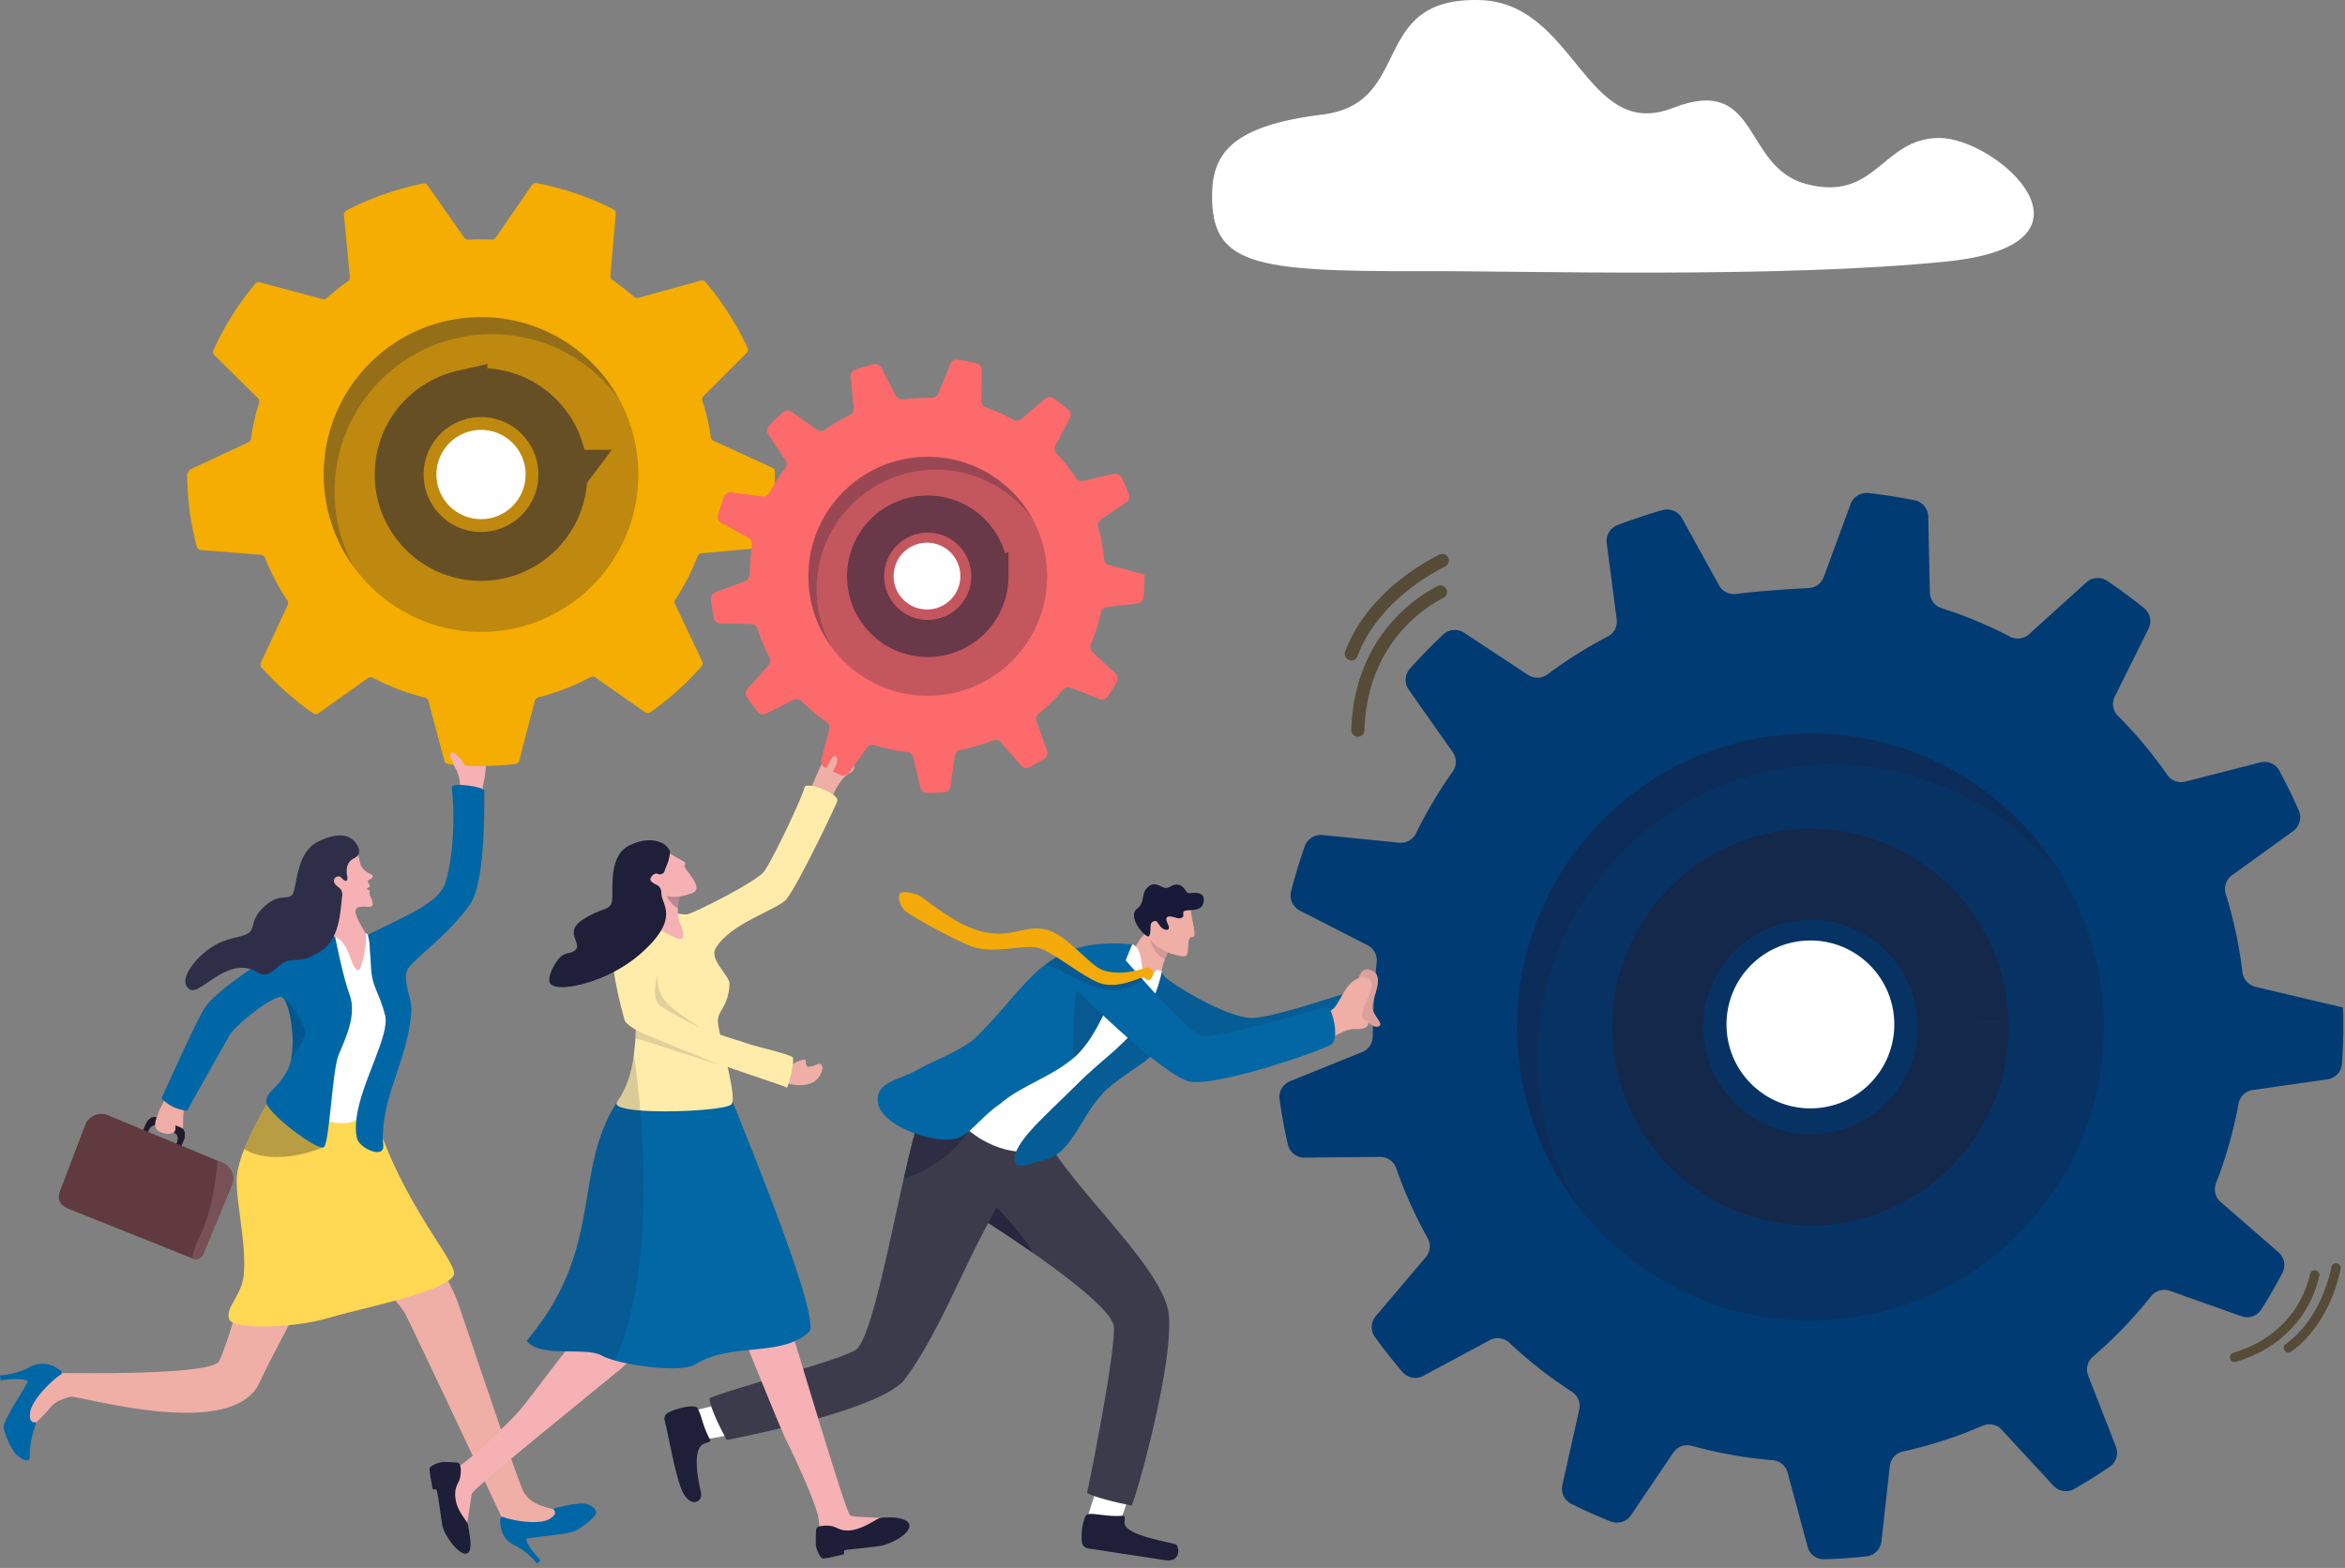
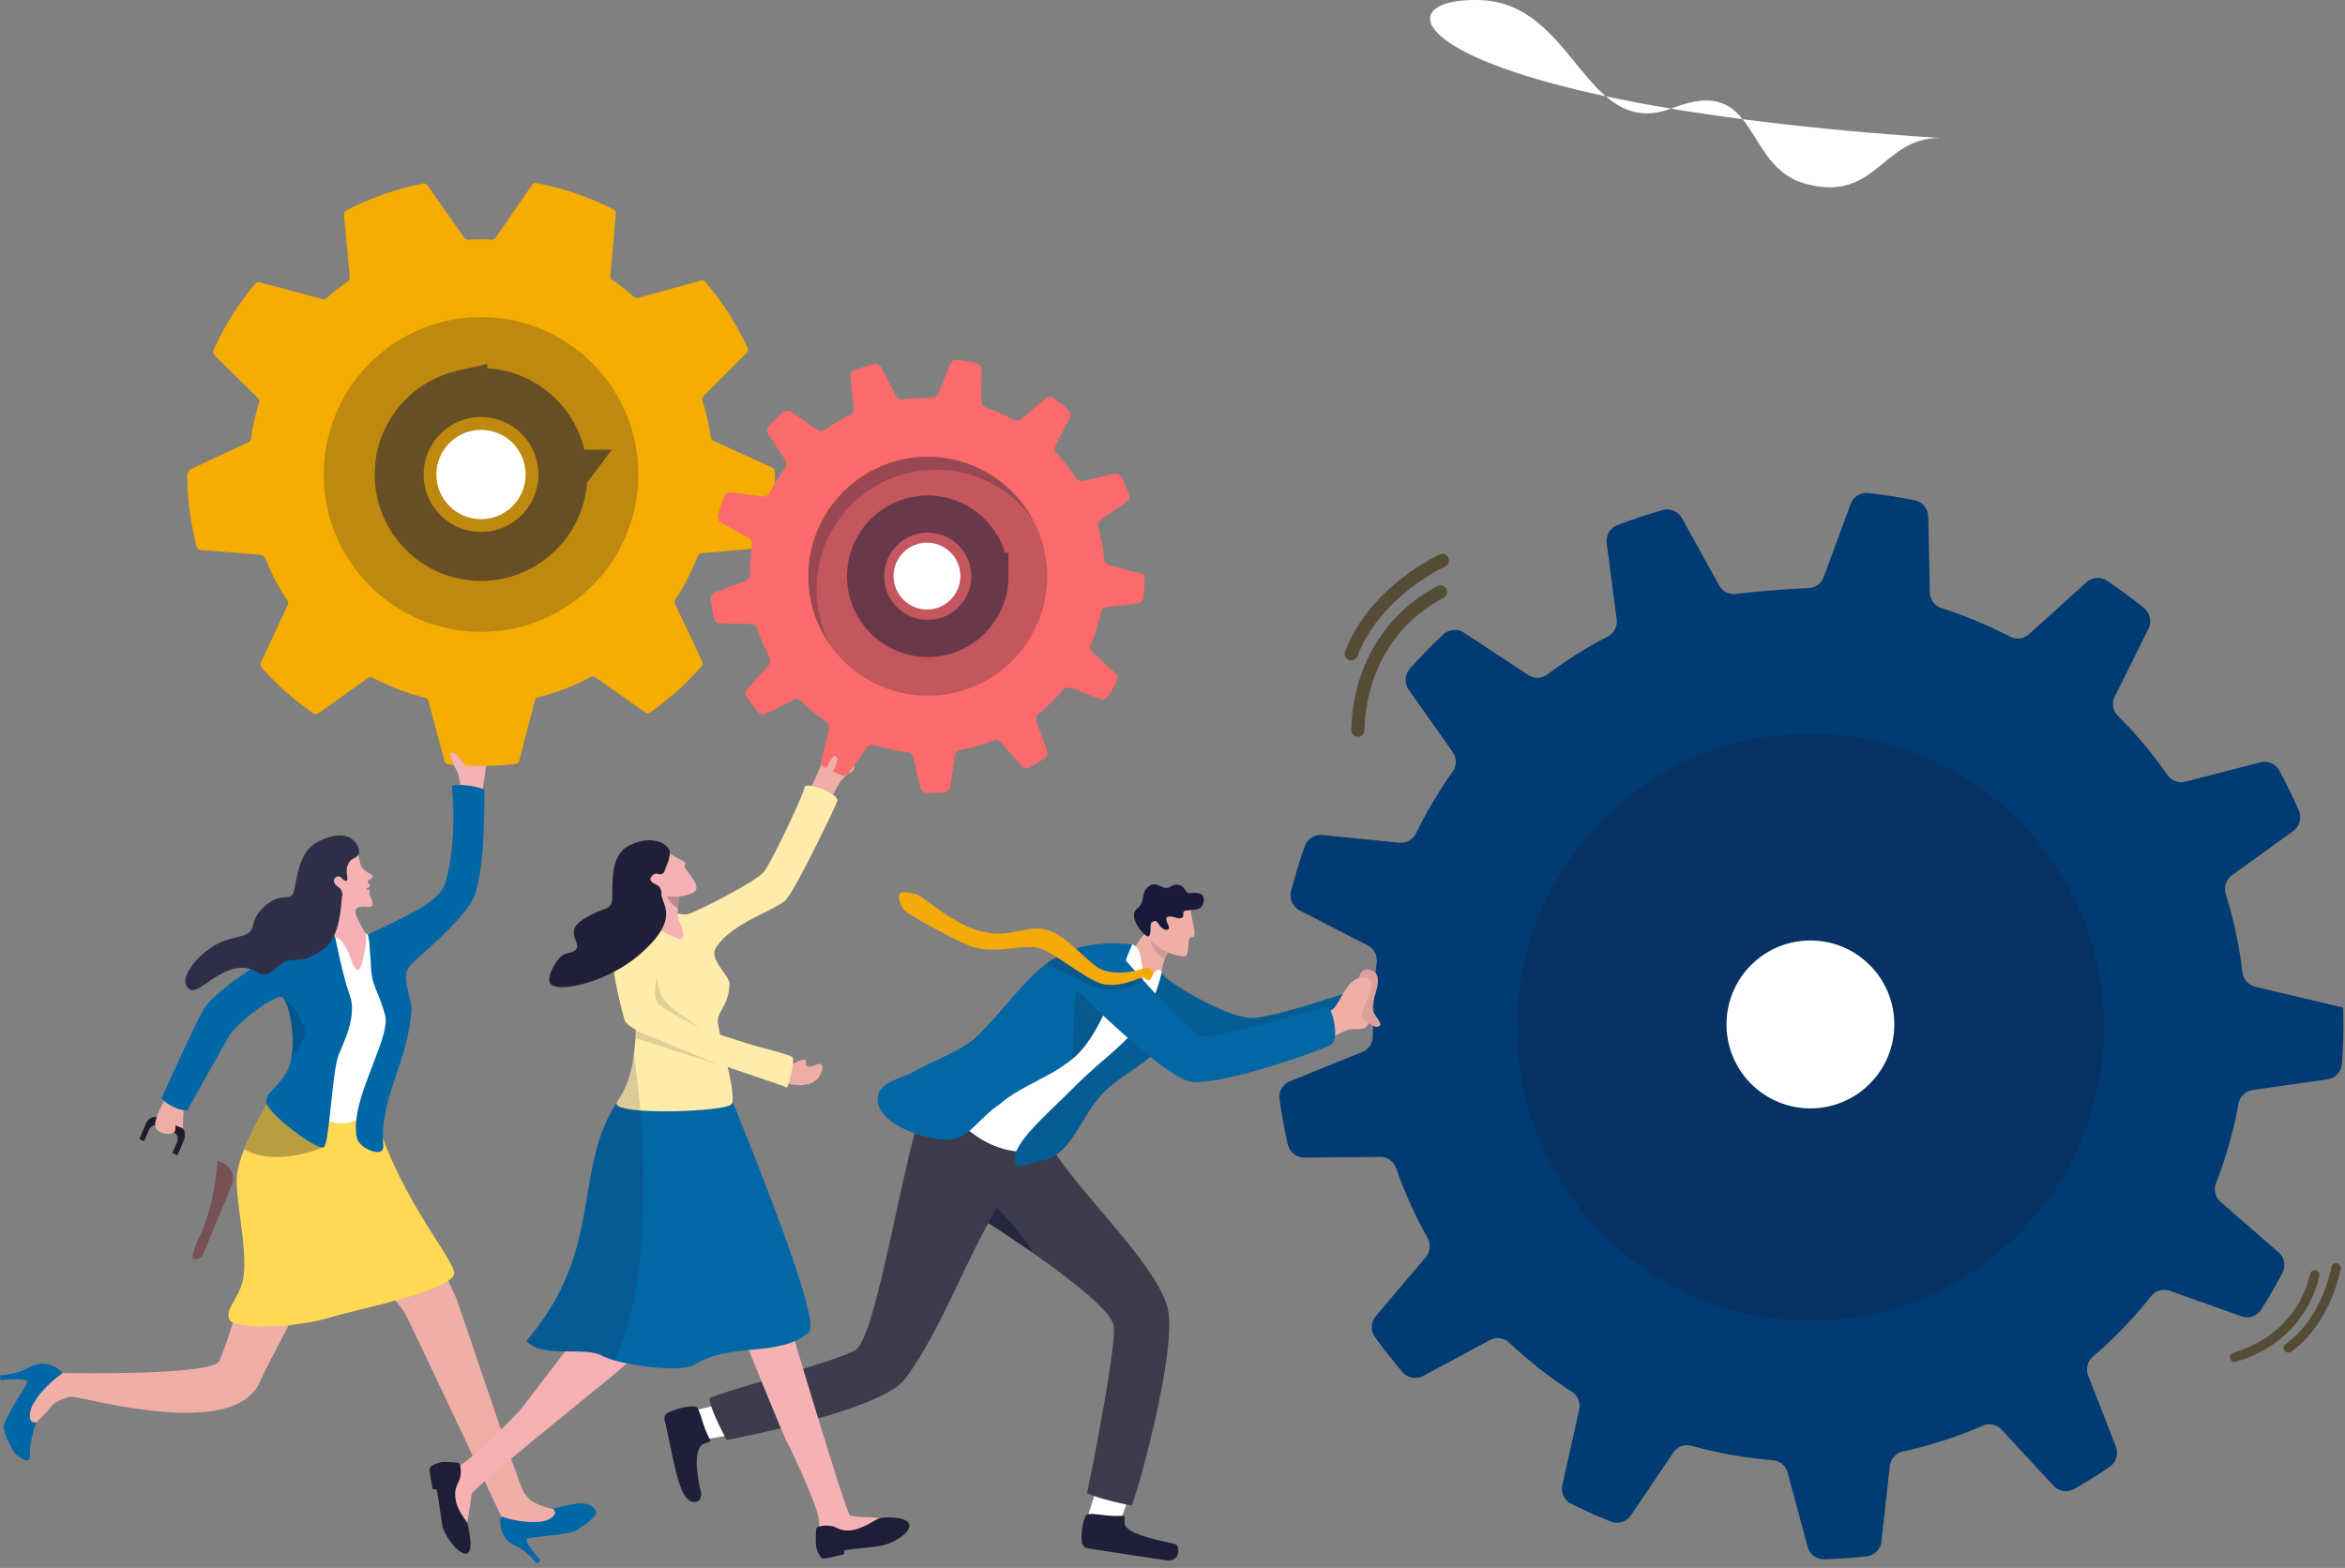
<svg xmlns="http://www.w3.org/2000/svg" width="474" height="317" fill="none">
  <rect width="100%" height="100%" fill="#808080" stroke="none" />
  <path d="M92.474 162.196c.533-1.715 1.149-4.648-.828-7.58-.964-1.431 2.847.726 1.963-1.975-1.868-5.719 3.106-2.91 4.067-1.177.77 1.386.647 4.059.07 6.893-.426 2.101-.382 4.035-.382 4.035l-4.892-.198.002.002Z" fill="#F5B1B4" />
  <path d="M70.646 244.053s-5.124 9.856-11.268 21.867l-.98 1.922c-1.944 3.805-4.102 7.714-5.939 11.692-4.46 9.662-25.346 5.402-34.255 3.549-1.74-.365-3.025-.636-3.638-.692a1.36 1.36 0 0 0-.346 0c-3.323.887-3.736 1.836-4.558 2.818l-3.06 3.153-2.462-5.388 4.14-5.459s1.987.053 5.023.089c.828.008 1.737.019 2.707.022 10.203.059 27.03-.187 28.262-2.41.697-1.259 2.049-5.351 3.429-9.854.407-1.325.814-2.681 1.212-4.018 1.69-5.694 3.145-10.922 3.145-10.922.401-.851 2.051-8.679 1.962-9.611-.242-2.48 4.962-14.301 9.96-10.476 8.222 6.291 6.67 13.712 6.67 13.712l-.004.006Z" fill="#EFAEA6" />
  <path d="M12.352 277.193c-.961-.79-3.387-2.346-6.219-.879C3.376 277.946 0 278.047 0 278.047l.106 1.012s4.563-.644 5.506.198c-.65 1.627-5.158 8.038-4.868 9.439.44 2.126 1.949 4.893 2.604 5.443.797.669 2.713 1.986 2.67.298-.08-3.281 1.272-6.673 1.272-6.673s.017-.215-.184-.207c-.457.02-1.221.017-1.032-1.886.251-2.519 4.218-6.461 6.24-7.792a.424.424 0 0 0 .041-.686h-.003Z" fill="#0067A7" />
  <path d="m111.564 307.343-5.274 1.153c-.12.025-.248.033-.371.019l-3.256-.371a1.165 1.165 0 0 1-.922-.667l-.368-.789-3.814-8.105c-.053-.109-.103-.22-.156-.329-.692-1.468-1.436-3.052-2.214-4.698-.083-.176-.167-.352-.248-.53-5.422-11.5-12.243-25.927-13.1-27.514-.256-.475-.941-1.387-1.9-2.572-2.97-3.664-8.542-9.916-11.97-13.724-1.754-1.947-2.948-3.256-2.948-3.256-.281-.206-4.471 4.327-4.803 4.422-.995.279-3.523.419-7.31-3.289a28.156 28.156 0 0 1-1.884-2.056c-1.452-1.747.14-5.773.686-7.014a1.14 1.14 0 0 1 .519-.555l3.367-1.772 3.493-1.836c.282-.147.614-.17.915-.061l3.713 1.348c.136.05.262.125.373.22.784.692 3.61 2.829 6.482 5.064 2.121 1.651 4.265 3.348 5.625 4.553.023.019 1.216-4.472 3.454-2.773 2.178 1.654 7.745 10.478 10.937 16.753.903 1.783 1.617 3.353 2.01 4.5 1.502 4.402 6.328 18.796 9.74 28.608.084.24.164.477.245.711a460.645 460.645 0 0 0 1.673 4.746c.117.326.228.638.337.931.63 1.727 1.073 2.874 1.246 3.161.993 1.672 2.409 2.609 5.542 3.393l.095.019c.031.006.056.009.086.017.129.028.246.075.349.137.82.502.73 1.919-.357 2.154l.008.002Z" fill="#EFAEA6" />
  <path d="M106.413 311.096c1.073-.282 4.571-.578 7.153-.96 1.151-.17 2.119-.357 2.606-.569.048-.02.092-.042.131-.062 1.308-.719 3.981-2.642 4.165-3.52.184-.882-1.134-1.995-2.821-2.029-.708-.014-1.82.165-2.868.374a53.05 53.05 0 0 0-2.78.642s-.173.109-.056.259c.268.343.683.935-.878 1.87-2.071 1.238-7.295.399-9.408-.416a.384.384 0 0 0-.522.335c-.08 1.174.039 3.972 2.738 5.342 2.76 1.208 4.692 3.764 4.692 3.764l.716-.656s-2.997-3.166-2.868-4.374Z" fill="#0067A7" />
  <path d="M46.332 266.748c.8 2.112 13.058 1.816 20.141-.315 6.52-1.962 23.727-5.232 25.263-8.666 1.014-2.268-10.54-14.376-15.865-32.142-8.18 2.589-20.576-4.637-20.576-4.637s-.081.125-.226.354c-.842 1.345-3.85 6.275-5.707 10.978-.741 1.881-1.302 3.725-1.463 5.287-.474 4.542 2.057 13.858 1.355 20.28-.463 4.23-3.822 6.495-2.92 8.864l-.002-.003Z" fill="#FFD854" />
  <path d="m71.43 187.138 3.454 2.137 3.939 19.819s-2.244 11.899-5.166 15.961c-3.802 5.287-14.906-1.261-14.362-2.488 5.001-11.28 7.828-35.638 7.828-35.638l4.307.209Z" fill="#fff" />
  <path opacity=".28" d="M49.362 232.32c6.518 3.856 16.124-.433 16.124-.433l-9.224-9.329-1.19-1.214c-.843 1.345-3.85 6.275-5.707 10.979l-.003-.003Z" fill="#070716" />
  <path d="M37.295 228.923a1.488 1.488 0 0 0-.363-.69 1.133 1.133 0 0 0-.357-.248l-.934-.393-.027-.014-.112-.048-3.825-1.612-.036-.014a1.096 1.096 0 0 0-.588-.073c-.625.084-1.271.634-1.611 1.448l-.488 1.158-.79 1.867.97.41.79-1.872.114-.268c.248-.603.725-1.01 1.188-1.08.041-.005.08-.011.122-.008a.743.743 0 0 1 .332.061l3.404 1.437h.003l.281.117c.569.243.753 1.091.413 1.9l-.098.232-.794 1.897-.009.011.97.41.806-1.914.471-1.121c.028-.065.053-.129.076-.193.036-.098.058-.198.083-.293.087-.393.087-.775.006-1.105l.003-.002Z" fill="#201B2C" />
  <path d="M37.529 222.319c-.28 1.202-.307 1.157-.455 2.784-.148 1.629.193 3.75-.655 3.694-.847-.059-.518-.915-.822-1.236-.304-.321.217.867-.502 1.412-.72.544-2.79.228-3.448-.659-.658-.89-.115-1.947.398-3.434s1.3-2.026 1.65-4.115l3.834 1.554Z" fill="#EEADA5" />
  <path d="M37.303 228.92a1.501 1.501 0 0 0-.365-.7 1.126 1.126 0 0 0-.357-.246l-.937-.382-.025-.011h-.002v-.003l-.07-.025-.042.34v.036l-.053.508-.072.65c.568.243.752 1.094.415 1.9l-.008.011-.098.232-.794 1.897.964.407.803-1.897.471-1.121c.028-.065.053-.129.075-.193.037-.098.059-.198.084-.293a2.44 2.44 0 0 0 .014-1.107l-.003-.003Z" fill="#201B2C" />
-   <path d="m46.85 239.6-5.79 13.963a1.622 1.622 0 0 1-2.118.876l-.045-.019-25-10.01c-2.807-1.167-1.965-3.142-1.622-3.968l5.068-13.335c.343-.829 2.244-2.592 4.477-1.627l22.132 9.176.83.343c1.829.759 2.844 2.726 2.066 4.598l.003.003Z" fill="#603A3E" />
  <path d="m46.85 239.598-5.79 13.964a1.622 1.622 0 0 1-2.118.876l-.044-.02c.055-.946.412-2.327 1.404-4.332 2.398-4.846 3.31-11.09 3.652-15.431l.831.343c1.829.759 2.844 2.726 2.066 4.598v.002Z" fill="#775155" />
  <path d="M40.982 204.376c-2.355 4.319-8.36 17.714-8.36 17.714 2.712 2.591 5.252 2.413 5.285 2.441-.03-.229 7.605-13.685 8.489-15.23 1.254-2.202 9.553-8.738 10.758-7.608 1.447 1.353 2.564 7.97 1.697 12.42-.184.94-.457 1.786-.839 2.466-2.185 3.895-4.326 4.127-4.19 6.281.14 2.153 10.538 10.068 11.664 9.028 1.124-1.047 1.667-15.415 2.958-18.615 1.151-2.848 3.794-7.962 2.227-12.166-1.157-3.1-2.495-9.472-3.116-12.608-.011-.047-.02-.095-.028-.139-.206-1.041-.326-1.688-.326-1.688-.842.195-1.807.533-2.855.982-2.339 1.007-5.102 2.575-7.884 4.397-7.354 4.818-13.707 9.078-15.477 12.328l-.003-.003ZM77.842 205.25c1.034 4.065-4.901 13.562-5.802 20.933-.013.098-.025.195-.036.293-.13 1.258-.111 2.447.126 3.535.318 1.476 2.364 2.653 3.752 2.882.956.159 1.687-.229 1.597-1.27-.833-9.424 4.99-16.946 5.684-27.249.157-2.321-1.817-6.126-.839-8.249.962-2.084 7.787-6.526 12.576-13.118 3.005-4.135 3.005-17.292 3.005-23.12 0-.871-6.677-1.75-6.573-.751.939 9.21-.405 16.625-1.316 19.359-1.316 3.948-7.142 6.272-15.62 10.471-.12.058.276.853.315 2.301.03 1.097.215 2.439.265 3.956.14 4.339 1.634 5.215 2.863 10.03l.003-.003Z" fill="#0067A7" />
  <path opacity=".17" d="M58.852 214.111c1.093-1.607 2.66-4.042 2.796-5.013.214-1.504-1.77-5.424-4.494-7.405 1.41 1.39 2.567 7.971 1.698 12.421v-.003ZM56.46 192.049c6.568.242 9.428-.865 11.092-3.552.022-.036.047-.078.073-.117l-.1-.022-3.182-.706c-2.339 1.007-5.101 2.575-7.883 4.397Z" fill="#070716" />
  <path d="M72.19 172.577c.79 1.289.21 2.299 1.492 3.365 1.015.845 1.803.809 1.647 1.342-.156.533-1.145.563-.959 1.038.187.474.672.725.193 1.068-.318.229-.711.315-.22.494.195.07.487-.162.334.511-.153.661 1.26 2.332.362 2.879-.448.273-2.397-.399-3.074.547-.608.848 1.407 3.858 1.931 4.91.527 1.052-.774 7.396-1.43 7.401-1.633.02-1.563-5.54-4.822-6.754-5.682-2.118-1.673-10.08-1.673-10.08l.46-4.118 5.762-2.606-.003.003Z" fill="#F5B1B4" />
  <path d="M38.465 200.08c2.024 1.149 7.805-7.131 13.582-3.485 2.286 1.443 3.59-1.099 5.472-2.081.31-.162.633-.282.979-.332 1.304-.198 2.085-.056 3.189-.346.256-.067.53-.159.833-.284.251-.104.521-.232.817-.386a19.84 19.84 0 0 0 1.901-1.16c.784-.53 1.394-1.242 1.876-2.051v-.002c.017-.028.034-.056.048-.084 1.717-2.957 1.75-7.173 2.012-8.744.087-.53-.106-1.247-.532-1.573-.574-.441-1.327-.974-1.107-1.716.207-.689 1.088-.815 1.405-.444.8.927 1.495 1.069 1.227-.337-.438-2.31.75-3.231 1.358-3.515.395-.185.657-.405.825-.645.64-.926-.182-2.134-.522-2.567-1.611-2.061-4.454-1.704-7.624-.122-4.488 2.24-4.168 9.575-5.146 10.696-.979 1.122-2.467-.282-5.233 2.031-3.23 2.704-2.252 4.497-3.373 5.533-.981.903-3.253.965-5.751 2-4.265 1.769-9.434 7.8-6.247 9.614h.01Z" fill="#2E2E49" />
  <path d="M153.991 110.776a.93.93 0 0 0 .825-.698 59.55 59.55 0 0 0 1.823-14.672v-.005a.937.937 0 0 0-.543-.849l-11.868-5.434a.93.93 0 0 1-.532-.712 46.551 46.551 0 0 0-1.717-7.376.933.933 0 0 1 .225-.946l8.712-8.718a.94.94 0 0 0 .19-1.055 59.583 59.583 0 0 0-8.5-13.283.94.94 0 0 0-.962-.295l-12.62 3.481a.923.923 0 0 1-.861-.2 47.494 47.494 0 0 0-4.374-3.401.926.926 0 0 1-.404-.851l1.095-12.544a.932.932 0 0 0-.507-.915 58.741 58.741 0 0 0-15.511-5.287.934.934 0 0 0-.942.391l-7.326 10.632a.938.938 0 0 1-.812.402 45.621 45.621 0 0 0-4.72.022.933.933 0 0 1-.816-.396l-7.396-10.57a.934.934 0 0 0-.948-.383 58.964 58.964 0 0 0-15.48 5.432.94.94 0 0 0-.499.92l1.19 12.555a.932.932 0 0 1-.395.851 46.949 46.949 0 0 0-4.285 3.39.932.932 0 0 1-.862.206l-12.642-3.39a.931.931 0 0 0-.959.302 59.35 59.35 0 0 0-8.416 13.389.936.936 0 0 0 .198 1.051l8.779 8.663a.936.936 0 0 1 .234.943 46.51 46.51 0 0 0-1.637 7.273.939.939 0 0 1-.527.717l-11.83 5.521c-.196.31-.346.547-.544.857.03 5.08.7 10.007 1.929 14.711.1.382.435.658.828.692l12.18.976c.353.028.66.26.791.589a46.788 46.788 0 0 0 4.527 8.646c.181.271.21.617.073.912l-5.42 11.631c-.156.338-.1.74.148 1.016a59.64 59.64 0 0 0 10.412 9.248.93.93 0 0 0 1.073-.008l10.006-7.12a.936.936 0 0 1 .978-.061 46.744 46.744 0 0 0 10.56 4.026.932.932 0 0 1 .68.664l3.24 12.097c.1.371.415.647.797.689a60.061 60.061 0 0 0 13.54-.037.927.927 0 0 0 .792-.694l3.147-12.106a.935.935 0 0 1 .677-.669 46.626 46.626 0 0 0 10.577-4.099.929.929 0 0 1 .976.056l10.061 7.05a.929.929 0 0 0 1.073 0 59.74 59.74 0 0 0 10.331-9.282.927.927 0 0 0 .139-1.018l-5.497-11.578a.935.935 0 0 1 .067-.915 46.824 46.824 0 0 0 4.519-8.769.93.93 0 0 1 .786-.594l12.168-1.066.006-.005Z" fill="#F4AD00" />
  <path opacity=".25" d="M129.021 95.83v.1c0 1.373-.086 2.724-.253 4.052a31.573 31.573 0 0 1-3.427 10.822 31.971 31.971 0 0 1-13.835 13.564 31.582 31.582 0 0 1-10.959 3.211c-1.09.112-2.196.171-3.314.171-.265 0-.527-.003-.79-.012A31.584 31.584 0 0 1 81.6 123.64a31.854 31.854 0 0 1-8.605-7.123 31.803 31.803 0 0 1-2.529-3.414 31.637 31.637 0 0 1-4.906-14.421 31.968 31.968 0 0 1-.117-2.746c0-2.778.357-5.473 1.026-8.043a31.53 31.53 0 0 1 1.399-4.168 31.847 31.847 0 0 1 8.901-12.136 31.723 31.723 0 0 1 9.194-5.412 31.842 31.842 0 0 1 4.235-1.275 31.927 31.927 0 0 1 7.033-.781 31.88 31.88 0 0 1 7.981 1.01 31.666 31.666 0 0 1 13.273 7.144 31.895 31.895 0 0 1 6.796 8.674 31.753 31.753 0 0 1 3.741 14.887v-.006Z" fill="#1F1F39" />
  <path opacity=".55" d="M113.775 95.88v.053a16.473 16.473 0 0 1-1.918 7.739 16.616 16.616 0 0 1-7.2 7.059 16.452 16.452 0 0 1-7.43 1.76c-.136 0-.273 0-.41-.005a16.485 16.485 0 0 1-12.201-5.842 16.458 16.458 0 0 1-3.867-9.285 16.702 16.702 0 0 1 .471-5.613c.193-.745.438-1.468.728-2.168a16.594 16.594 0 0 1 9.414-9.131c.714-.271 1.45-.494 2.205-.664a16.665 16.665 0 0 1 7.814.12 16.456 16.456 0 0 1 6.908 3.718 16.646 16.646 0 0 1 3.538 4.514 16.53 16.53 0 0 1 1.946 7.748l.002-.003Z" stroke="#1F1F39" stroke-width="9.892" stroke-miterlimit="10" />
-   <path opacity=".25" d="M125.096 80.612a31.84 31.84 0 0 0-4.427-4.9 31.629 31.629 0 0 0-21.253-8.155c-2.417 0-4.77.271-7.034.782-1.452.329-2.866.756-4.237 1.275a31.746 31.746 0 0 0-9.191 5.412 31.91 31.91 0 0 0-8.904 12.136 31.919 31.919 0 0 0-1.4 4.166 31.882 31.882 0 0 0-1.023 8.043c0 .926.04 1.841.117 2.745a31.76 31.76 0 0 0 .658 4.28 31.728 31.728 0 0 0 3.13 8.269 31.643 31.643 0 0 1-5.319-11.709 32.033 32.033 0 0 1-.775-7.025c.001-2.779.355-5.474 1.024-8.043a31.802 31.802 0 0 1 10.303-16.301 31.81 31.81 0 0 1 9.192-5.413 32.022 32.022 0 0 1 4.237-1.275 31.959 31.959 0 0 1 7.036-.781c1.24 0 2.465.072 3.666.209a31.597 31.597 0 0 1 14.189 5.279 31.011 31.011 0 0 1 3.396 2.666 31.76 31.76 0 0 1 6.615 8.34Z" fill="#1F1F39" />
  <path d="M97.23 104.962c4.982 0 9.021-4.042 9.021-9.028 0-4.986-4.039-9.028-9.021-9.028-4.982 0-9.021 4.042-9.021 9.028 0 4.986 4.039 9.028 9.02 9.028Z" fill="#fff" />
  <path d="M92.257 155.57c-.66-1.562-1.927-3.253-.873-3.426 1.054-.173 3.064 3.309 3.064 3.309l-2.191.117Z" fill="#F5B1B4" />
  <path d="M462.561 272.503c4.859-3.435 8.252-9.603 9.632-16.156M451.68 274.414c8.773-2.561 14.452-8.947 16.2-16.644" stroke="#564B37" stroke-width="1.905" stroke-linecap="round" stroke-linejoin="round" />
  <path d="M273.141 132.185c2.896-7.823 10.025-14.641 18.396-18.871M274.474 147.622c.306-12.811 6.905-22.805 16.69-27.947" stroke="#564B37" stroke-width="2.665" stroke-linecap="round" stroke-linejoin="round" />
  <path d="M455.876 199.486a3.411 3.411 0 0 1-2.604-2.907 88.289 88.289 0 0 0-3.373-15.833 3.415 3.415 0 0 1 1.255-3.783l12.374-8.944a3.431 3.431 0 0 0 1.129-4.149 108.132 108.132 0 0 0-3.916-8.04 3.426 3.426 0 0 0-3.861-1.694l-15.146 3.889a3.397 3.397 0 0 1-3.641-1.347 88.639 88.639 0 0 0-9.98-11.944 3.41 3.41 0 0 1-.641-3.931l6.808-13.69a3.428 3.428 0 0 0-.918-4.187 104.994 104.994 0 0 0-7.421-5.483 3.414 3.414 0 0 0-4.209.293l-11.6 10.482a3.388 3.388 0 0 1-3.838.497 88.455 88.455 0 0 0-13.836-5.761 3.397 3.397 0 0 1-2.369-3.173l-.332-15.352a3.413 3.413 0 0 0-2.749-3.284 111.063 111.063 0 0 0-9.347-1.46 3.426 3.426 0 0 0-3.596 2.222l-5.431 14.753a3.396 3.396 0 0 1-3.038 2.231c-3.58.168-10.354.623-14.683 1.192a3.422 3.422 0 0 1-3.435-1.736l-7.496-13.581a3.43 3.43 0 0 0-3.942-1.632 110.032 110.032 0 0 0-9.096 3.03 3.431 3.431 0 0 0-2.18 3.644l2.021 15.416a3.398 3.398 0 0 1-1.798 3.463 87.766 87.766 0 0 0-12.196 7.661 3.395 3.395 0 0 1-3.909.106l-12.943-8.534a3.423 3.423 0 0 0-4.224.368 105.044 105.044 0 0 0-6.718 6.894 3.421 3.421 0 0 0-.251 4.251l8.893 12.627a3.402 3.402 0 0 1-.003 3.934 89.055 89.055 0 0 0-7.418 12.493 3.396 3.396 0 0 1-3.395 1.886l-15.52-1.551a3.424 3.424 0 0 0-3.565 2.271 106.125 106.125 0 0 0-2.765 9.084 3.424 3.424 0 0 0 1.753 3.906l13.716 7.036a3.425 3.425 0 0 1 1.831 3.429c-.516 4.667-.733 11.528-.794 15.051a3.416 3.416 0 0 1-2.136 3.103l-14.599 5.903a3.42 3.42 0 0 0-2.102 3.655 106.64 106.64 0 0 0 1.67 9.12 3.429 3.429 0 0 0 3.367 2.664l15.283-.148a3.413 3.413 0 0 1 3.253 2.291 88.158 88.158 0 0 0 6.35 14.111 3.424 3.424 0 0 1-.373 3.873l-10.106 11.921a3.419 3.419 0 0 0-.164 4.218c1.756 2.436 3.61 4.79 5.556 7.067a3.411 3.411 0 0 0 4.215.792l13.442-7.223a3.406 3.406 0 0 1 3.95.519 88.474 88.474 0 0 0 12.657 9.927 3.418 3.418 0 0 1 1.469 3.61l-3.41 15.227a3.437 3.437 0 0 0 1.821 3.817 107.25 107.25 0 0 0 7.945 3.557 3.419 3.419 0 0 0 4.103-1.261l8.556-12.661a3.4 3.4 0 0 1 3.733-1.372 88.095 88.095 0 0 0 16.372 2.909 3.41 3.41 0 0 1 3.008 2.511l4.042 15.013a3.365 3.365 0 0 0 3.334 2.499h.028a108.18 108.18 0 0 0 8.517-.58 3.424 3.424 0 0 0 3.035-3.019l1.698-15.235a3.405 3.405 0 0 1 2.651-2.949 87.519 87.519 0 0 0 16.113-5.214 3.395 3.395 0 0 1 3.853.814l10.465 11.322a3.427 3.427 0 0 0 4.212.647 108.175 108.175 0 0 0 7.14-4.472 3.441 3.441 0 0 0 1.265-4.076l-5.603-14.368a3.408 3.408 0 0 1 .95-3.825 88.55 88.55 0 0 0 11.765-12.22 3.397 3.397 0 0 1 3.805-1.088l14.457 5.133a3.415 3.415 0 0 0 4.037-1.4 108.153 108.153 0 0 0 4.24-7.354 3.432 3.432 0 0 0-.784-4.18l-11.683-10.16a3.414 3.414 0 0 1-.948-3.806 87.269 87.269 0 0 0 4.55-16.075 3.411 3.411 0 0 1 2.871-2.762l15.112-2.16a3.43 3.43 0 0 0 2.925-3.144c.259-3.629.34-7.306.231-11.025l-.011-.346-17.727-4.194-.003-.019Zm-74.181 7.706c.019.68 0 1.353-.064 2.011a15.76 15.76 0 0 1-1.542 5.407 15.851 15.851 0 0 1-6.66 6.908 15.685 15.685 0 0 1-5.377 1.749c-.538.067-1.088.114-1.637.128-.134.003-.262.009-.393.006a15.74 15.74 0 0 1-5.528-.971 15.689 15.689 0 0 1-6.244-4.252 15.515 15.515 0 0 1-1.302-1.651 15.514 15.514 0 0 1-2.247-4.964 14.476 14.476 0 0 1-.388-2.109 15.792 15.792 0 0 1 .926-7.435 15.69 15.69 0 0 1 2.704-4.561 15.669 15.669 0 0 1 8.082-5.072 16.01 16.01 0 0 1 5.293-.441 17.08 17.08 0 0 1 2.147.337 15.577 15.577 0 0 1 4.951 2.079 15.857 15.857 0 0 1 5.213 5.465c.346.606.65 1.236.914 1.892a15.759 15.759 0 0 1 1.146 5.429v.047l.006-.002Z" fill="#003B73" />
  <path opacity=".25" d="m425.228 205.744.005.19a60.252 60.252 0 0 1-.256 7.566 58.978 58.978 0 0 1-5.807 20.366 58.054 58.054 0 0 1-3.822 6.634 59.6 59.6 0 0 1-21.245 19.401 58.833 58.833 0 0 1-20.261 6.576 60.035 60.035 0 0 1-7.647.519 58.973 58.973 0 0 1-27.905-6.841 59.467 59.467 0 0 1-16.428-12.819 58.975 58.975 0 0 1-4.898-6.233 59.033 59.033 0 0 1-9.922-26.63 59.358 59.358 0 0 1-.365-5.113 59.499 59.499 0 0 1 1.478-15.052 58.558 58.558 0 0 1 2.386-7.845 59.268 59.268 0 0 1 10.175-17.189 58.678 58.678 0 0 1 5.771-5.923 59.206 59.206 0 0 1 16.851-10.587 59.364 59.364 0 0 1 7.831-2.606 59.86 59.86 0 0 1 19.924-1.643 59.032 59.032 0 0 1 26.74 9.081 59.295 59.295 0 0 1 6.476 4.79 59.48 59.48 0 0 1 16.6 22.911 59.121 59.121 0 0 1 4.319 20.45v-.003Z" fill="#1F1F39" />
-   <path opacity=".55" d="M396.802 206.656v.098a30.675 30.675 0 0 1-3.153 14.535 30.977 30.977 0 0 1-13.047 13.551 30.602 30.602 0 0 1-10.543 3.423 32.017 32.017 0 0 1-3.214.259c-.257.009-.513.011-.767.011a30.685 30.685 0 0 1-14.521-3.56 30.975 30.975 0 0 1-11.101-9.915 30.696 30.696 0 0 1-5.165-13.857 30.67 30.67 0 0 1-.19-2.662 30.943 30.943 0 0 1 .769-7.834 30.852 30.852 0 0 1 6.538-13.029 31.1 31.1 0 0 1 3.002-3.083 30.815 30.815 0 0 1 8.77-5.51 30.91 30.91 0 0 1 4.076-1.355 31.005 31.005 0 0 1 6.805-.955 30.92 30.92 0 0 1 7.772.759 30.753 30.753 0 0 1 13.08 6.562 30.955 30.955 0 0 1 8.642 11.924 30.78 30.78 0 0 1 2.247 10.644v-.006Z" stroke="#1F1F39" stroke-width="18.451" stroke-miterlimit="10" />
-   <path opacity=".25" d="M417.09 177.577a59.22 59.22 0 0 0-8.519-8.897 59.643 59.643 0 0 0-6.476-4.796 59.148 59.148 0 0 0-18.655-7.814 58.929 58.929 0 0 0-8.085-1.261 59.865 59.865 0 0 0-6.852-.196 59.47 59.47 0 0 0-13.072 1.839 59.35 59.35 0 0 0-7.83 2.606 59.342 59.342 0 0 0-16.849 10.585 58.721 58.721 0 0 0-5.774 5.923 59.434 59.434 0 0 0-10.175 17.191 59.092 59.092 0 0 0-2.386 7.842 59.417 59.417 0 0 0-1.475 15.055c.05 1.726.17 3.428.365 5.111.307 2.711.8 5.362 1.458 7.945a58.915 58.915 0 0 0 6.287 15.253 59.131 59.131 0 0 1-10.549-21.547 59.564 59.564 0 0 1-1.458-7.94 59.526 59.526 0 0 1-.365-5.119 59.509 59.509 0 0 1 1.475-15.055 59.358 59.358 0 0 1 12.561-25.033 58.814 58.814 0 0 1 5.773-5.923 59.223 59.223 0 0 1 16.849-10.585 59.758 59.758 0 0 1 7.831-2.606 59.48 59.48 0 0 1 13.077-1.838c2.311-.067 4.597 0 6.847.195a58.884 58.884 0 0 1 26.742 9.081 58.717 58.717 0 0 1 6.476 4.79 59.254 59.254 0 0 1 12.785 15.194h-.006Z" fill="#1F1F39" />
  <path d="M377.932 219.116c6.624-6.629 6.624-17.376 0-24.004-6.623-6.629-17.362-6.629-23.986 0-6.623 6.628-6.623 17.375 0 24.004 6.624 6.629 17.363 6.629 23.986 0Z" fill="#fff" />
  <path d="M264.964 204.851c2.922-3.027 6.311-1.961 8.043-2.957 1.856-1.072.747-7.237 4.387-5.636 2.523 1.11.076 5.376-.019 7.254-.075 1.515 2.199 3.345 1.525 3.853-1.043.783-1.896-.625-2.964-.754-1.419-.17-5.84 1.353-7.526 2.411-2.953 1.858-3.449-4.171-3.449-4.171h.003Z" fill="#EFAEA6" />
  <path opacity=".1" d="M264.964 204.851c2.922-3.027 6.311-1.961 8.043-2.957 1.856-1.072.747-7.237 4.387-5.636 2.523 1.11.076 5.376-.019 7.254-.075 1.515 2.199 3.345 1.525 3.853-1.043.783-1.896-.625-2.964-.754-1.419-.17-5.84 1.353-7.526 2.411-2.953 1.858-3.449-4.171-3.449-4.171h.003Z" fill="#1F1F39" />
  <path d="M252.47 205.792c3.716.357 17.119-4.307 18.923-4.779.482-.125 1.837 6.95.781 7.19-2.186.499-14.683 6.891-20.588 6.573-4.315-.232-14.362-5.575-20.283-.157-3.438 3.145.844-20.07 3.526-17.615 3.014 2.756 12.807 8.322 17.644 8.788h-.003Z" fill="#0267A4" />
  <path opacity=".14" d="M252.47 205.792c3.716.357 17.119-4.307 18.923-4.779.482-.125 1.837 6.95.781 7.19-2.186.499-14.683 6.891-20.588 6.573-4.315-.232-14.362-5.575-20.283-.157-3.438 3.145.844-20.07 3.526-17.615 3.014 2.756 12.807 8.322 17.644 8.788h-.003Z" fill="#1F1F39" />
  <path d="M226.56 307.308c.806-2.288 2.855-8.373 2.855-8.373l-6.49-1.838-2.921 9.019 4.761 3.906 1.798-2.712-.003-.002Z" fill="#fff" />
  <path d="M226.887 306.46c.722-.053.337.536.446 1.576.251 2.386 9.027 3.761 10.32 4.168.669.21 1.268 3.75-2.133 3.226-2.941-.452-12.366-1.867-15.58-2.38-.672-.109-1.196-.631-1.266-1.275-.248-2.305.421-5.722 1.333-5.661 1.419-.209 3.872.572 6.883.346h-.003Z" fill="#1F1F39" />
  <path d="M141.594 291.059c2.503-.078 9.352-1.771 9.352-1.771l-.922-6.495-9.292 2.285-2.224 3.909 3.086 2.072Z" fill="#fff" />
  <path d="M143.487 290.981c.348.625-.374.497-1.322.974-2.171 1.094-1.204 6.682-.482 9.742.452 1.906-1.859 3.181-3.515.277-1.559-2.729-2.989-11.721-3.82-14.773a1.37 1.37 0 0 1 .697-1.596c2.097-1.066 5.632-1.718 5.947-.884.783 1.188 1.045 3.66 2.497 6.26h-.002Z" fill="#1F1F39" />
  <path d="M146.904 291.129s30.511-5.709 35.867-12.123c6.626-8.791 11.46-21.669 16.996-31.743 0 0 4.082 2.583 8.968 6.007 7.212 5.041 16.18 11.904 16.412 14.967.359 4.752-4.452 29.261-5.431 33.644 0 0 2.412 1.216 9.018 2.5.907-1.541 9.495-31.998 7.218-40.153a13.326 13.326 0 0 0-.41-1.23c-1.098-2.888-3.281-6.166-5.935-9.614-7.373-9.572-18.416-20.458-20.203-27.944l-2.221.257s-21.402.246-21.806 1.657c-.103.36-.206.726-.309 1.105-.787 2.86-1.584 6.23-2.392 9.815-3.134 13.899-6.398 31.051-9.395 34.397-1.642 1.833-23.877 7.619-29.617 9.904-.769-.193.524 3.638 3.24 8.556v-.002Z" fill="#3B3B4C" />
-   <path opacity=".48" d="M182.676 238.272c4.839-1.339 10.883-5.49 13.333-10.169l-12.026-1.11c1.09 1.45 1.087 1.459 1.085 1.464-.787 2.86-1.584 6.23-2.392 9.815Z" fill="#1F1F39" />
  <path d="M236.819 191.915s-.039-.003-.097.017c-.112.044-.315.184-.588.616-.19.302-.435.784-.669 1.379-.129.32-.251.672-.363 1.046-.086.29-.164.597-.226.909-.265 1.309-.281 2.751.326 3.931.798 1.551-3.766 3.295-3.766 3.295l-5.968-3.889c1.017-2.547 3.437-6.972 4.817-9.062 1.511-2.296 3.713-3.225 3.713-3.225l.282 2.232.05.408.039.315 2.389 1.969.064.056-.003.003Z" fill="#EFAEA6" />
  <path opacity=".14" d="M236.819 191.915s-.039-.003-.097.017c-.112.044-.315.184-.588.616-.19.302-.435.784-.669 1.379-2.498-1.161-3.909-4.869-2.543-6.211.134-.131 1.163 1.551 1.355 1.448l.05.408.039.315 2.389 1.969.064.056v.003Z" fill="#191939" />
  <path d="M240.755 183.88c-.097 1.894 1.503 5.691.193 5.563-1.311-.129-.204 4.006-1.606 3.917-3.393-.212-6.992-2.651-7.212-4.274-.22-1.624.627-6.018.627-6.018l7.995.809.003.003Z" fill="#EFAEA6" />
  <path d="M237.028 185.358c1.048.221 1.048.469 1.843.19.794-.279-.357-1.401 1.065-1.49 1.421-.092 2.963-.031 3.32-1.559.518-2.216-1.573-2.059-2.869-1.92-.836.089-.8-1.64-2.433-1.721-1.283-.064-1.233.672-2.381.664-.694-.006-1.879-1.225-3.058-.528-2.189 1.295-.786 3.276-2.651 4.701-2.178 1.666 1.734 6.027 2.316 5.597.68-.499.056-2.497.728-2.888 1.012-.588 1.023.182 1.697.957.72.832 2.233 1.019 1.458-.524-.775-1.546.02-1.682.968-1.482l-.003.003Z" fill="#191939" />
  <path d="M228.966 190.944c2.369 1.001 1.243 5.133 2.735 6.497.906.829 1.499-1.236 2.3-1.319.493-.051.986.075.9 1.012-1.411 15.32-23.69 35.242-23.69 35.242s-9.417 3.323-18.374-6.687c-5.032-5.622 1.896-7.014 3.145-8.211s25.15-24.922 25.15-24.922 2.875-1.322 7.834-1.612Z" fill="#fff" />
  <path d="M184.959 216.538c4.497-2.502 8.506-3.73 11.884-6.43 11.288-10.716 13.738-20.916 32.026-19.178-2.894 6.506-5.802 17.158-11.274 22.436-4.68 4.333-11.092 5.976-15.511 9.868-4.206 2.812-6.4 7.006-9.907 7.142-3.995.542-15.639-3.027-14.731-8.738.471-2.957 4.55-3.451 7.51-5.097l.003-.003Zm-1.204 4.749-.429.078c.133-.017.276-.045.429-.078ZM231.534 214.44c-1.834 1.521-6.629 4.358-8.6 6.571-2.434 2.737-3.476 4.751-4.224 5.959-1.695 2.742-3.877 6.631-7.34 7.452-3.495.828-5.904 2.299-6.253.281-.593-3.459 6.435-9.326 12.489-15.383 5.763-5.767 10.36-8.25 13.816-14.055 2.615-4.392 3.404-8.73 3.404-8.73 4.976 7.482-2.121 16.932-3.292 17.905Z" fill="#0267A4" />
  <path opacity=".14" d="M231.534 214.44c-1.834 1.521-6.629 4.358-8.6 6.571-2.434 2.737-3.476 4.751-4.224 5.959-1.695 2.742-3.877 6.631-7.34 7.452-3.495.828-5.904 2.299-6.253.281-.593-3.459 6.435-9.326 12.489-15.383 5.763-5.767 10.36-8.25 13.816-14.055 2.615-4.392 3.404-8.73 3.404-8.73 4.976 7.482-2.121 16.932-3.292 17.905Z" fill="#1F1F39" />
  <path opacity=".18" d="M216.764 214.108c.296-.242.572-.491.834-.742l.006-.003c.022-.019.044-.041.069-.064 1.5-1.342 2.922-3.482 4.235-5.937 1.812-3.392 2.188-4.073 3.465-7.376l-7.137-2.572c-1.686 6.321-.987 10.464-1.469 16.694h-.003Z" fill="#1F1F39" />
  <path opacity=".73" d="M199.768 247.263s4.081 2.583 8.968 6.007c-1.439-3.103-7.271-9.162-7.271-9.162l-1.7 3.155h.003Z" fill="#1F1F39" />
  <path d="M262.126 208.337c2.319-3.51 5.846-3.083 7.365-4.381 1.631-1.392 2.913-7.117 6.785-6.207 2.685.63-.811 5.309-.97 7.332-.117 1.512 1.436 1.071 1.257 1.897-.295 1.37-2.26 1.01-3.331 1.08-1.424.092-5.494 2.396-6.958 3.746-2.562 2.366-4.151-3.47-4.151-3.47l.003.003Z" fill="#EFAEA6" />
  <path d="M242.952 209.5c3.496.507 23.693-5.728 25.383-5.934.772-.095 2.589 6.266.775 7.58-1.492 1.079-21.296 8.071-28.131 7.605-5.445-.371-25.843-21.041-25.843-21.041s7.519-8.457 11.307-4.76c1.224 1.197 13.727 16.142 16.512 16.547l-.003.003Z" fill="#0267A4" />
  <path opacity=".18" d="M231.901 197.687c-.125-.207-3.64 2.558-6.682 2.6-.839.011-4.209-.51-7.284-2.215-2.757-1.526-6.443-3.047-6.443-3.047s3.064-2.226 5.018-3.752c1.754 1.601 5.796 5.792 7.034 6.207.917.31 1.854.444 2.774.466 1.725.042 3.378-.318 4.677-.694.661-.193 1.021-.787 1.6-.547.767.318-.532 1.247-.696.979l.002.003Z" fill="#1F1F39" />
  <path d="M233.011 197.196c.151-.39.168-1.127-.646-1.464-.614-.254-.775-.034-1.481.173-2.113.614-5.11 1.185-7.917.242-2.804-.943-7.281-7.27-11.63-8.235-4.349-.968-7.187 2.025-13.312.298-6.124-1.727-11.148-6.972-12.962-7.46-1.818-.488-3.006-.591-3.273.095-.265.686.064 2.179 1.028 3.197.965 1.018 11.054 6.54 13.975 7.441 4.77 1.47 10.499-.801 13.51.279 3.01 1.079 8.332 5.552 11.811 6.927 3.878 1.537 8.991-1.448 9.163-1.166.173.282.329.549.87.653.371.069.711-.586.864-.977v-.003Z" fill="#F4AA08" />
  <path d="M157.028 217.744c1.976 1.989 5.843 2.02 7.49.968 1.854-1.186 2.504-4.339.499-3.474-3.13 1.353-1.633-.892-2.364-.982-1.218-.15-3.339 1.646-3.966 1.267-.391-.237-1.659 2.221-1.659 2.221ZM161.63 162.981c3.686-5.06 3.697-8.548 5.64-9.904 3.579-2.497 6.992 1.964 4.616 3.142-2.372 1.177-3.688 5.108-4.031 5.552-2.169 2.792-6.225 1.213-6.225 1.213v-.003Z" fill="#EFAEA6" />
  <path d="M135.412 262.45c-2.999 6.151-6.094 11.073-10.214 14.535-4.12 3.462-29.731 23.982-29.86 25.067-.128 1.085-.813 5.574-1.061 6.648-.246 1.075-6.37-8.885-5.113-10.459 1.257-1.573 1.106-.365 3.858-1.997 2.751-1.63 10.401-9.285 11.915-10.956 1.513-1.669 14.766-19.636 16.86-21.134 2.093-1.498 13.618-1.707 13.618-1.707l-.003.003Z" fill="#F5B1B4" />
  <path d="M92.4 295.694c.307.022.56.248.622.552.29 1.448-.014 2.637-.2 3.061-.357.811-1.224 1.953-.614 4.41.613 2.456 2.35 3.767 2.423 4.752.072.984 1.299 5.485-.474 5.669-1.71-.011-4.491-3.895-4.79-5.92-.298-2.026-.98-7.249-1.198-7.123-.68.131-.759-.193-.759-.193-.223-1.595-.744-3.691-.532-4.143.212-.452 1.754-1.163 2.788-1.188.727-.017 2.026.07 2.737.123H92.4Z" fill="#1F1E39" />
  <path d="M144.709 255.934c.265.957 2.166 5.834 4.505 11.684a1214.54 1214.54 0 0 0 2.194 5.463c3.445 8.534 7.033 17.227 7.591 18.285 1.084 2.05 5.801 12.141 6.411 15.403.611 3.261-.507 2.714.575 4.478 1.081 1.763 14.259-3.438 13.305-4.037-.953-.597-6.425-.335-7.434-.818-.686-.329-6.928-21.116-11.461-36.056-.608-2.006-1.185-3.906-1.714-5.636-1.333-4.363-2.356-7.653-2.796-8.852-1.902-5.22-3.867-3.225-8.263-2.179 0 0-3.624-.301-2.911 2.262l-.002.003Z" fill="#F5B1B4" />
  <path d="M164.965 309.308a.732.732 0 0 1 .546-.678c1.475-.371 2.698-.111 3.139.067.842.338 2.035 1.192 4.533.435 2.498-.758 3.997-2.162 5.001-2.282 1.003-.12 5.408-.307 5.648 1.543.036 1.794-3.61 3.691-5.676 4.101-2.066.408-7.683.779-7.549 1.002.153.708-.176.803-.176.803-1.625.31-3.758.954-4.229.754-.471-.201-1.24-1.786-1.293-2.868-.039-.762.014-2.129.047-2.877h.009Z" fill="#1F1E39" />
  <path d="M106.459 271.068c2.804 3.624 11.85 1.096 15.17 2.99.53.304 1.458.648 2.624.994 4.089 1.21 13.651 2.418 16.199.834 7.524-4.679 17.002-1.306 23.043-6.537 2.624-2.271-11.566-37.008-15.421-46.636-.207-.513-.41-.951-.605-1.303 0 0-9.807-6.104-18.513-1.763-1.456.725-2.877 1.741-4.221 3.128-.022.033-.045.067-.064.1-9.099 14.228-2.334 29.428-18.215 48.193h.003Z" fill="#0267A5" />
  <path d="M159.018 219.876c.284.24 1.703-5.538 1.193-6.121-.524-.602-7.608-2.254-8.391-2.539-2.456-.892-10.501-3.049-14.033-5.261-2.568-1.61-4.422-2.179-11.965-6.978 3.602 3.951 2.687 10.856 2.308 14.212-.429 3.797-1.636 7.189-3.398 9.586-.022.033-.045.067-.064.1-.591 1.1 2.843 1.632 7.242 1.775 6.484.206 15.068-.438 15.94-1.39.109-.12.182-.304.221-.544.482-2.974-3.086-14.462-2.975-16.435.123-2.129 2.119-2.767 2.37-7.321.092-1.671-4.165-4.929-2.81-7.237 3.066-5.214 12.645-7.792 14.354-9.987 2.528-3.253 9.985-18.952 10.236-19.764.482-1.568-6.439-4.093-6.623-2.773-.184 1.319-5.902 13.617-8.068 16.873-1.433 2.151-14.421 8.573-15.592 8.772-1.171.198-4-.67-5.94-.539-1.938.131-7.173 4.029-8.562 5.775-1.544 1.945-.016 9.734 1.779 16.12 1.051 3.741 31.978 13.007 32.772 13.679l.006-.003Z" fill="#FFECAA" />
  <path d="M137.553 180.471c-.792 3.409-.644 5.186-.106 6.16.53.962 1.107 3.3.025 3.239-.535-.031-3.666-1.509-4.803-2.369-1.135-.859-1.795-2.505-1.795-2.505s2.545-4.305 4.307-7.912c1.761-3.607 2.372 3.387 2.372 3.387Z" fill="#F5B1B4" />
  <path opacity=".28" d="M137.043 183.69c.03-.452.092-.954.184-1.515.03-.195.287-1.489.326-1.701-.184-.185-.508-.455-.697-.494-.262-.053-.803 0-1.043-.31-.398-.513-1.223.935-.886 1.802.131.335 1.062 1.63 2.118 2.221l-.002-.003Z" fill="#1F1F39" />
  <path opacity=".14" d="M141.522 207.795c-7.401-4.89-8.402-5.856-8.684-10.467-.947 3.783-.234 4.86.168 5.565.404.706 5.762 3.599 8.516 4.902ZM145.096 215.13c.092-.039-16.565-6.6-16.576-6.918-.03.736-.03 1.311-.072 1.766.51-.109 16.344 5.281 16.648 5.152Z" fill="#1F1F39" />
  <path opacity=".16" d="M106.459 271.068c2.804 3.624 11.85 1.096 15.17 2.99.53.305 1.458.648 2.624.994 6.406-13.835 6.439-35.195 5.165-50.536a211.503 211.503 0 0 0-.462-4.869c-.26-2.405-.544-4.581-.823-6.458-.429 3.797-1.636 7.189-3.398 9.586-.022.033-.045.067-.064.1-9.099 14.229-2.334 29.428-18.215 48.193h.003Z" fill="#1F1F39" />
  <path d="M134.681 172.035c2.412 1.872 4.413 2.067 3.716 2.899-.529.627 4.355 4.567 1.478 5.646-2.86 1.075-5.76 1.231-7.758-1.291-1.999-2.52-3.237-3.948-3.237-3.948l5.801-3.306Z" fill="#F5B1B4" />
  <path d="M135.409 172.235c-.02 1.78-.909 3.125-1.087 3.914-.101.447-.892.787-1.285.555-.441-.259-1.082.017-1.467.698-.46.817.708 1.252 1.375 1.618.496.273.78.996.741 1.565-.148 2.173 4.226 4.988-4.524 12.507-2.208 1.875-4.77 3.359-7.262 4.428-5.021 2.159-9.749 2.647-10.691 1.314-.689-.971.594-3.772 1.87-5.156 1.28-1.387 2.409-.656 3.368-1.766 1.095-1.272-2.512-3.568 1.413-6.032 3.923-2.463 4.695-1.671 5.629-3.007.934-1.337-1.188-9.553 3.774-11.974 3.438-1.677 5.737-.935 6.825-.321.457.256 1.327 1.121 1.321 1.649v.008Z" fill="#1F1F39" />
  <path d="M201.149 118.733c1.22-7.523-3.884-14.611-11.4-15.832-7.517-1.221-14.599 3.887-15.82 11.41-1.22 7.522 3.885 14.61 11.401 15.831 7.517 1.221 14.599-3.887 15.819-11.409Z" fill="#382528" />
  <path d="M224.198 114.247a1.382 1.382 0 0 1-1.023-1.214 35.752 35.752 0 0 0-1.188-6.481 1.388 1.388 0 0 1 .555-1.523l5.138-3.493a1.394 1.394 0 0 0 .507-1.674 43.415 43.415 0 0 0-1.499-3.317 1.39 1.39 0 0 0-1.55-.734l-6.206 1.403a1.382 1.382 0 0 1-1.466-.591 36.182 36.182 0 0 0-3.92-4.977 1.386 1.386 0 0 1-.214-1.607l2.929-5.488a1.392 1.392 0 0 0-.323-1.713 43.914 43.914 0 0 0-2.955-2.318 1.386 1.386 0 0 0-1.714.07l-4.843 4.126a1.377 1.377 0 0 1-1.566.156 35.939 35.939 0 0 0-5.562-2.505 1.38 1.38 0 0 1-.925-1.32l.044-6.25a1.39 1.39 0 0 0-1.079-1.37 44.61 44.61 0 0 0-3.785-.702 1.392 1.392 0 0 0-1.489.862l-2.383 5.937a1.39 1.39 0 0 1-1.263.873c-1.458.025-4.218.131-5.988.312a1.389 1.389 0 0 1-1.377-.745l-2.891-5.613a1.397 1.397 0 0 0-1.584-.711c-1.268.32-2.514.697-3.735 1.124a1.395 1.395 0 0 0-.929 1.457l.642 6.293a1.384 1.384 0 0 1-.773 1.387 35.63 35.63 0 0 0-5.051 2.974 1.387 1.387 0 0 1-1.592 0l-5.165-3.624a1.396 1.396 0 0 0-1.723.1 42.439 42.439 0 0 0-2.813 2.726 1.394 1.394 0 0 0-.153 1.727l3.468 5.24a1.386 1.386 0 0 1-.048 1.598 36.025 36.025 0 0 0-3.164 4.994c-.268.513-.828.801-1.402.728l-6.295-.812a1.394 1.394 0 0 0-1.477.882 42.792 42.792 0 0 0-1.232 3.663 1.393 1.393 0 0 0 .666 1.61l5.497 3.024c.505.279.786.843.706 1.417-.265 1.895-.435 4.682-.5 6.113a1.395 1.395 0 0 1-.906 1.239l-6.007 2.229c-.599.22-.97.826-.898 1.462a44.65 44.65 0 0 0 .572 3.73c.128.642.683 1.11 1.338 1.124l6.217.12a1.385 1.385 0 0 1 1.296.971 35.676 35.676 0 0 0 2.417 5.814 1.391 1.391 0 0 1-.198 1.571l-4.251 4.729a1.39 1.39 0 0 0-.118 1.713 44.83 44.83 0 0 0 2.178 2.94c.409.511 1.12.664 1.706.371l5.553-2.778a1.386 1.386 0 0 1 1.6.256 36.14 36.14 0 0 0 5.032 4.188c.477.329.697.923.555 1.484l-1.564 6.155a1.399 1.399 0 0 0 .697 1.573 43.726 43.726 0 0 0 3.189 1.54c.599.26 1.302.067 1.684-.466l3.629-5.049a1.388 1.388 0 0 1 1.533-.517 35.593 35.593 0 0 0 6.627 1.376 1.384 1.384 0 0 1 1.193 1.057l1.466 6.155a1.373 1.373 0 0 0 1.327 1.057h.011c1.169 0 2.325-.045 3.471-.137a1.395 1.395 0 0 0 1.271-1.191l.87-6.177a1.391 1.391 0 0 1 1.112-1.169 35.83 35.83 0 0 0 6.616-1.93 1.38 1.38 0 0 1 1.558.376l4.123 4.729a1.397 1.397 0 0 0 1.706.313 45.672 45.672 0 0 0 2.958-1.736 1.401 1.401 0 0 0 .563-1.643l-2.11-5.912a1.389 1.389 0 0 1 .432-1.545 36.306 36.306 0 0 0 4.929-4.832 1.385 1.385 0 0 1 1.561-.399l5.82 2.257a1.389 1.389 0 0 0 1.659-.522 44.217 44.217 0 0 0 1.812-2.943 1.397 1.397 0 0 0-.27-1.711l-4.633-4.271a1.388 1.388 0 0 1-.341-1.559 35.641 35.641 0 0 0 2.041-6.484 1.392 1.392 0 0 1 1.202-1.091l6.172-.7a1.398 1.398 0 0 0 1.226-1.245c.148-1.473.223-2.968.223-4.483v-.139l-7.161-1.914h.005Zm-30.266 2.262a6.397 6.397 0 0 1-2.824 5.315 6.353 6.353 0 0 1-3.585 1.099h-.159a6.371 6.371 0 0 1-4.725-2.262 6.428 6.428 0 0 1-.51-.687 6.24 6.24 0 0 1-.856-2.045 6.218 6.218 0 0 1-.134-.862 6.464 6.464 0 0 1 .463-3.013 6.392 6.392 0 0 1 1.154-1.824 6.397 6.397 0 0 1 2.495-1.713 6.4 6.4 0 0 1 6.554 1.23 6.486 6.486 0 0 1 1.371 1.746 6.386 6.386 0 0 1 .753 3v.019l.003-.003Z" fill="#FC6A6B" />
  <path opacity=".25" d="M211.659 116.432v.078a24.011 24.011 0 0 1-4.424 13.944 24.247 24.247 0 0 1-8.871 7.642 23.949 23.949 0 0 1-8.318 2.435c-.828.084-1.667.129-2.518.129-.2 0-.401 0-.599-.009a23.929 23.929 0 0 1-11.271-3.113 24.14 24.14 0 0 1-6.531-5.407 24.082 24.082 0 0 1-5.144-10.292 24.301 24.301 0 0 1-.591-5.334c0-2.109.271-4.154.778-6.104a23.936 23.936 0 0 1 1.062-3.164 24.16 24.16 0 0 1 6.758-9.212 24.137 24.137 0 0 1 6.98-4.11c1.04-.393 2.113-.72 3.217-.968a24.212 24.212 0 0 1 5.339-.591 24.178 24.178 0 0 1 6.057.767 23.988 23.988 0 0 1 10.075 5.423 24.172 24.172 0 0 1 6.484 9.514 24.068 24.068 0 0 1 1.517 8.369v.003Z" fill="#1F1F39" />
  <path opacity=".55" d="M200.087 116.469v.039a12.556 12.556 0 0 1-1.455 5.875c-.254.48-.538.94-.851 1.381a12.586 12.586 0 0 1-4.616 3.979 12.49 12.49 0 0 1-5.64 1.336c-.103 0-.209 0-.312-.003a12.416 12.416 0 0 1-4.382-.904 12.52 12.52 0 0 1-4.881-3.529 12.091 12.091 0 0 1-.998-1.35 12.487 12.487 0 0 1-1.941-5.697 12.69 12.69 0 0 1 .357-4.263 12.552 12.552 0 0 1 2.81-5.223 12.51 12.51 0 0 1 9.342-4.171c.49 0 .973.028 1.449.084a12.49 12.49 0 0 1 6.947 3.141 12.597 12.597 0 0 1 3.374 4.952c.507 1.356.783 2.824.788 4.355l.009-.002Z" stroke="#1F1F39" stroke-width="7.505" stroke-miterlimit="10" />
  <path opacity=".25" d="M208.679 104.879a24.128 24.128 0 0 0-3.362-3.719 24.046 24.046 0 0 0-16.133-6.191 24.043 24.043 0 0 0-15.533 5.669 24.153 24.153 0 0 0-7.82 12.376 24.232 24.232 0 0 0-.777 6.107c0 .703.028 1.398.089 2.084a23.928 23.928 0 0 0 2.877 9.528 24.037 24.037 0 0 1-4.037-8.889 24.407 24.407 0 0 1-.588-5.334c0-2.109.27-4.157.778-6.107a24.229 24.229 0 0 1 7.819-12.376 24.095 24.095 0 0 1 6.978-4.107 24.483 24.483 0 0 1 3.217-.968 24.237 24.237 0 0 1 8.123-.435 23.915 23.915 0 0 1 10.769 4.009 23.462 23.462 0 0 1 2.579 2.025 24.123 24.123 0 0 1 5.021 6.33v-.002Z" fill="#1F1F39" />
  <path d="M192.144 121.245a6.756 6.756 0 0 0 0-9.548 6.742 6.742 0 0 0-9.541 0 6.756 6.756 0 0 0 0 9.548 6.742 6.742 0 0 0 9.541 0Z" fill="#fff" />
  <path d="M166.858 155.446c.632-.698 1.469-3.284 2.21-2.439.742.845-1.12 3.599-1.12 3.599l-1.09-1.16Z" fill="#EFAEA6" />
-   <path d="M392.012 27.895c11.668 0 35.642 21.533 1.379 24.983-34.262 3.45-85.584 1.864-106.35 1.937-33.897.119-42.304-1.326-42.035-15.735.158-8.342 4.484-13.74 22.353-15.93C285.95 20.87 276.453-.64 299.144.015c19.329.557 21.3 28.714 38.984 21.813 17.685-6.901 13.981 11.904 26.913 15.354 14.216 3.792 15.307-9.287 26.971-9.287Z" fill="#fff" />
+   <path d="M392.012 27.895C285.95 20.87 276.453-.64 299.144.015c19.329.557 21.3 28.714 38.984 21.813 17.685-6.901 13.981 11.904 26.913 15.354 14.216 3.792 15.307-9.287 26.971-9.287Z" fill="#fff" />
</svg>